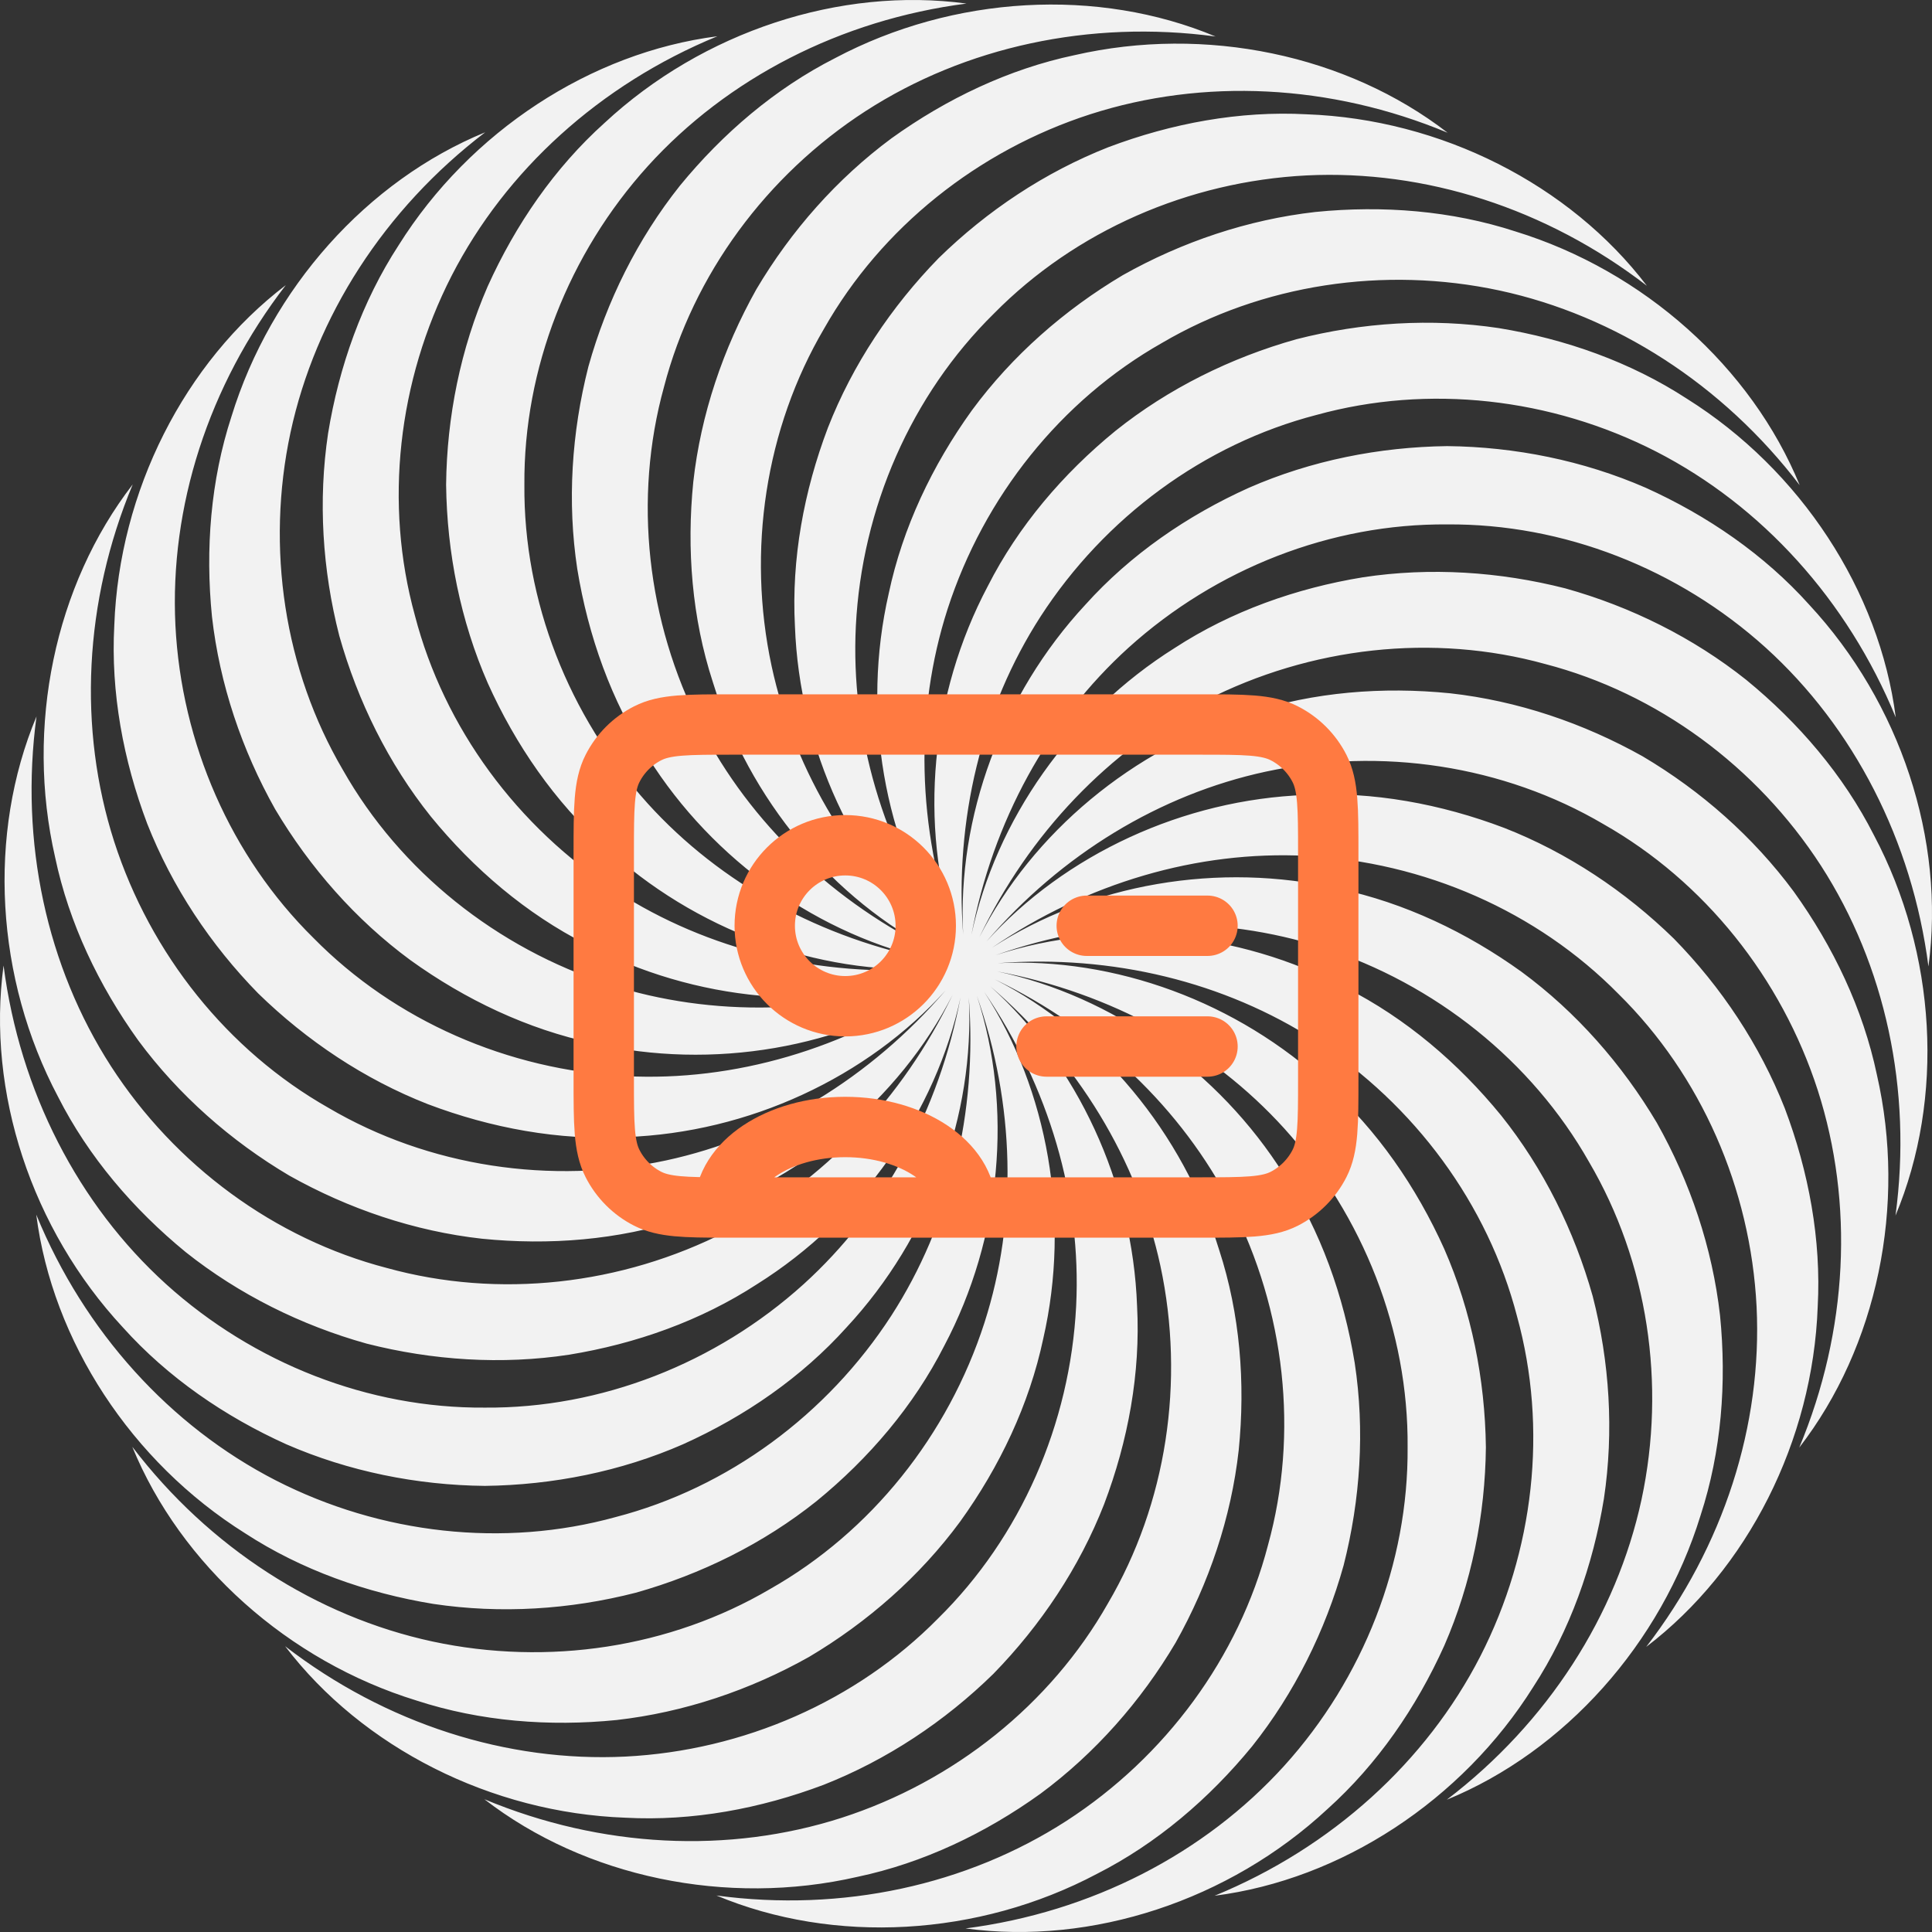
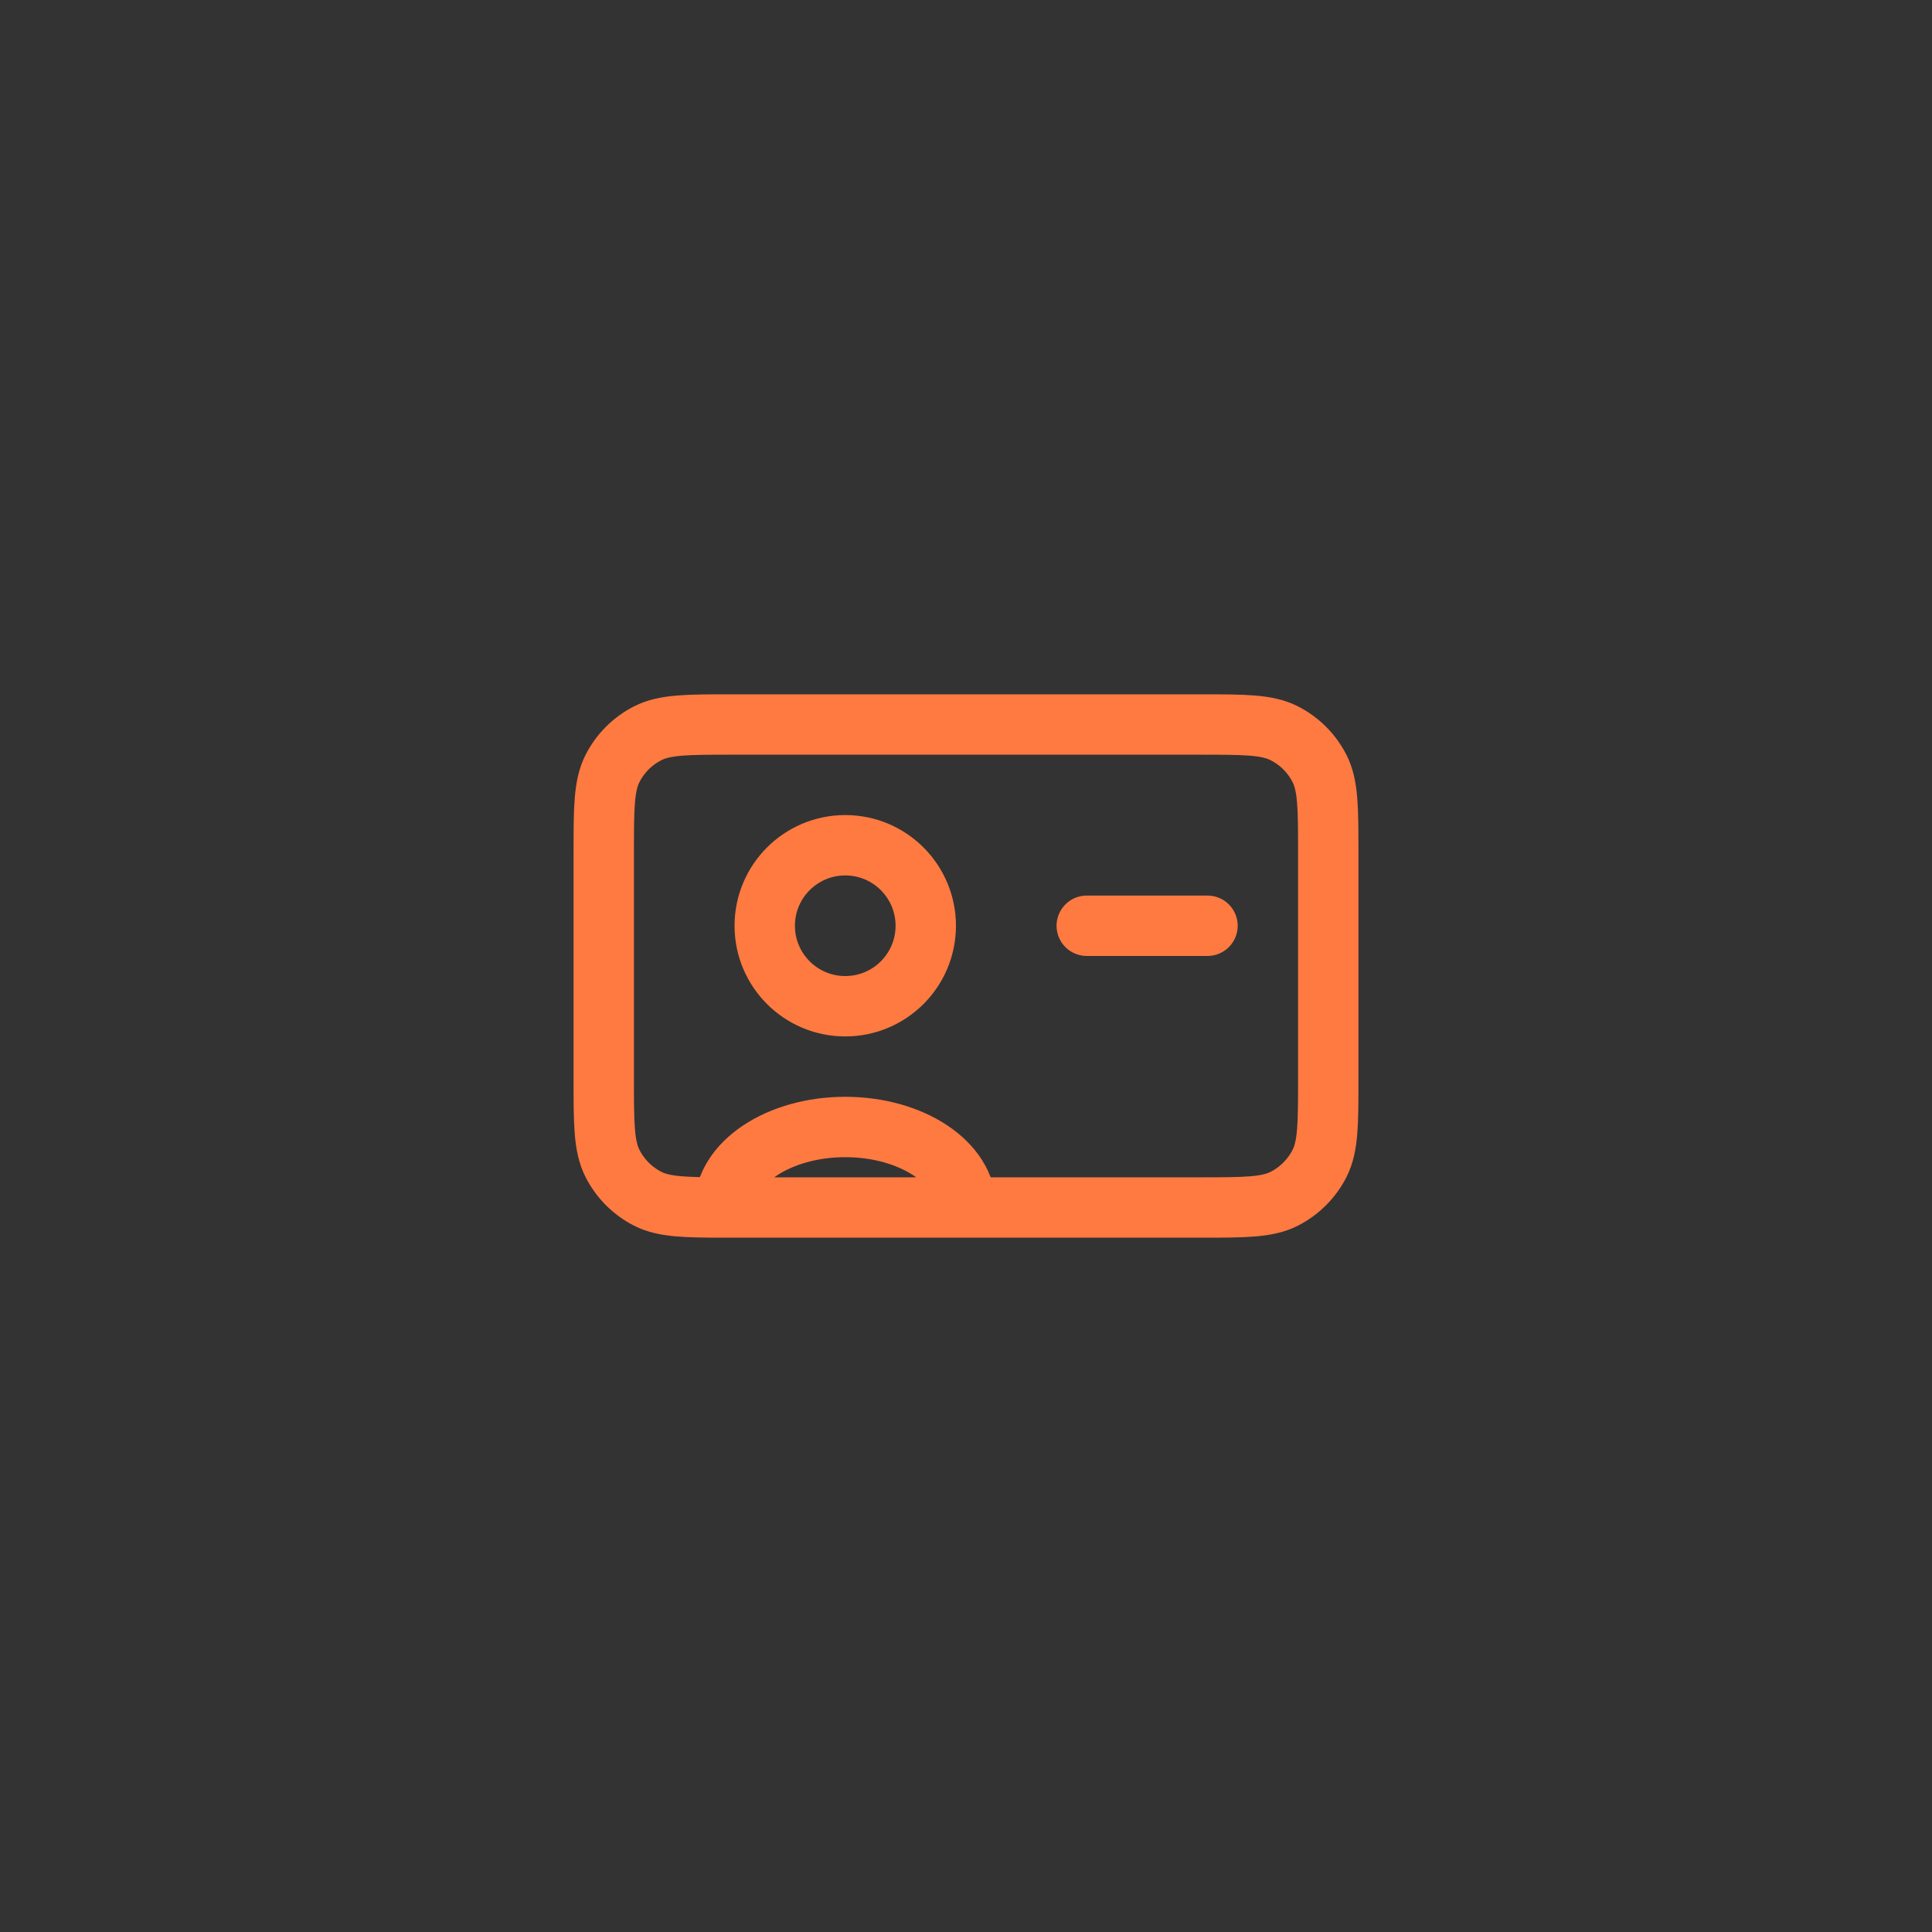
<svg xmlns="http://www.w3.org/2000/svg" width="64" height="64" viewBox="0 0 64 64" fill="none">
  <rect x="0" y="0" width="64" height="64" fill="#333333" stroke="none" />
-   <path d="M37.382 21.457C40.288 18.832 44.096 17.34 47.941 17.372C51.786 17.343 55.593 18.835 58.497 21.46C61.403 24.094 63.343 27.841 63.882 32.016C64.448 27.83 62.956 23.284 59.929 20.028C58.442 18.372 56.558 17.078 54.511 16.155C52.449 15.257 50.193 14.802 47.941 14.778C45.689 14.807 43.433 15.255 41.371 16.158C39.325 17.079 37.443 18.376 35.956 20.03C33.185 23.013 31.704 27.075 31.906 30.953C31.618 27.149 32.524 23.44 34.47 20.423C36.598 17.136 39.889 14.709 43.611 13.745C47.318 12.722 51.381 13.178 54.866 14.961C58.355 16.753 61.199 19.87 62.799 23.764C62.263 19.574 59.645 15.569 55.879 13.207C54.014 11.993 51.859 11.23 49.644 10.868C47.418 10.535 45.122 10.679 42.94 11.239C40.772 11.849 38.709 12.867 36.952 14.272C35.213 15.692 33.731 17.431 32.723 19.415C30.818 23.012 30.439 27.319 31.639 31.011C30.375 27.413 30.291 23.596 31.389 20.179C32.594 16.452 35.145 13.257 38.491 11.361C41.807 9.414 45.849 8.803 49.677 9.624C53.511 10.452 57.064 12.727 59.618 16.073C58.016 12.165 54.451 8.974 50.201 7.667C48.086 6.977 45.807 6.798 43.573 7.022C41.337 7.276 39.157 8.01 37.194 9.115C35.258 10.265 33.529 11.782 32.195 13.594C30.883 15.416 29.902 17.48 29.441 19.657C28.532 23.624 29.281 27.881 31.395 31.139C29.243 27.99 28.174 24.324 28.351 20.739C28.549 16.829 30.187 13.081 32.928 10.384C35.627 7.646 39.373 6.009 43.283 5.811C47.201 5.619 51.222 6.896 54.555 9.467C51.995 6.107 47.726 3.947 43.283 3.786C41.061 3.666 38.813 4.084 36.713 4.877C34.62 5.702 32.704 6.975 31.094 8.551C29.522 10.163 28.244 12.076 27.425 14.171C26.629 16.27 26.215 18.518 26.333 20.739C26.482 24.807 28.308 28.726 31.193 31.325C28.299 28.84 26.318 25.576 25.561 22.067C24.74 18.238 25.352 14.195 27.302 10.881C29.2 7.537 32.395 4.986 36.12 3.784C39.855 2.583 44.07 2.777 47.954 4.397C44.613 1.814 39.93 0.833 35.596 1.827C33.419 2.286 31.356 3.271 29.533 4.581C27.724 5.92 26.203 7.645 25.055 9.584C23.954 11.548 23.215 13.727 22.966 15.963C22.741 18.197 22.923 20.474 23.612 22.589C24.809 26.481 27.586 29.793 31.045 31.557C27.607 29.906 24.849 27.266 23.209 24.072C21.426 20.587 20.971 16.522 21.996 12.816C22.964 9.096 25.39 5.804 28.677 3.678C31.974 1.552 36.095 0.648 40.267 1.209C36.371 -0.422 31.593 -0.157 27.664 1.925C25.68 2.932 23.943 4.417 22.52 6.155C21.12 7.915 20.097 9.976 19.491 12.145C18.935 14.328 18.785 16.623 19.123 18.848C19.484 21.063 20.249 23.217 21.462 25.081C23.625 28.529 27.165 31.011 30.963 31.819C27.215 31.113 23.867 29.278 21.457 26.618C18.832 23.712 17.34 19.904 17.371 16.059C17.343 12.214 18.835 8.407 21.46 5.503C24.094 2.597 27.841 0.657 32.016 0.118C27.83 -0.448 23.284 1.044 20.027 4.071C18.372 5.558 17.078 7.442 16.154 9.489C15.257 11.551 14.802 13.807 14.778 16.059C14.806 18.311 15.255 20.567 16.158 22.629C17.079 24.676 18.376 26.557 20.03 28.044C23.013 30.815 27.074 32.295 30.952 32.094C27.149 32.382 23.44 31.476 20.423 29.53C17.136 27.402 14.71 24.111 13.744 20.389C12.722 16.682 13.178 12.619 14.961 9.134C16.753 5.645 19.87 2.801 23.764 1.201C19.574 1.737 15.569 4.354 13.207 8.121C11.993 9.986 11.23 12.141 10.868 14.357C10.535 16.582 10.679 18.878 11.239 21.06C11.849 23.228 12.867 25.291 14.272 27.048C15.692 28.787 17.431 30.269 19.414 31.277C23.012 33.182 27.318 33.56 31.011 32.361C27.412 33.625 23.596 33.709 20.179 32.611C16.452 31.406 13.257 28.855 11.361 25.509C9.414 22.193 8.803 18.151 9.624 14.323C10.452 10.489 12.726 6.936 16.073 4.382C12.165 5.984 8.974 9.549 7.667 13.799C6.977 15.914 6.798 18.193 7.022 20.427C7.276 22.663 8.01 24.843 9.115 26.806C10.265 28.741 11.782 30.471 13.594 31.805C15.416 33.117 17.48 34.098 19.656 34.559C23.625 35.468 27.882 34.719 31.139 32.605C27.99 34.757 24.324 35.827 20.739 35.649C16.829 35.45 13.081 33.813 10.384 31.072C7.646 28.373 6.009 24.627 5.811 20.717C5.618 16.799 6.896 12.778 9.467 9.446C6.107 12.005 3.947 16.274 3.786 20.717C3.666 22.939 4.084 25.187 4.877 27.287C5.702 29.38 6.975 31.296 8.551 32.906C10.163 34.478 12.076 35.756 14.171 36.576C16.27 37.371 18.518 37.785 20.739 37.667C24.807 37.518 28.726 35.692 31.325 32.807C28.839 35.701 25.576 37.682 22.067 38.44C18.238 39.26 14.195 38.648 10.88 36.698C7.537 34.8 4.986 31.605 3.783 27.88C2.583 24.145 2.777 19.93 4.397 16.046C1.814 19.387 0.833 24.07 1.827 28.404C2.286 30.581 3.271 32.644 4.581 34.467C5.92 36.276 7.645 37.797 9.584 38.944C11.548 40.046 13.726 40.785 15.963 41.034C18.197 41.259 20.475 41.077 22.589 40.388C26.48 39.191 29.793 36.414 31.556 32.955C29.905 36.393 27.265 39.151 24.072 40.791C20.587 42.574 16.522 43.029 12.816 42.004C9.095 41.036 5.804 38.61 3.678 35.323C1.552 32.026 0.648 27.906 1.209 23.733C-0.421 27.629 -0.157 32.407 1.925 36.336C2.932 38.32 4.417 40.057 6.154 41.48C7.915 42.88 9.976 43.903 12.145 44.509C14.327 45.065 16.623 45.215 18.848 44.877C21.063 44.516 23.217 43.751 25.081 42.538C28.529 40.375 31.011 36.835 31.819 33.037C31.114 36.785 29.278 40.133 26.618 42.543C23.712 45.168 19.904 46.66 16.059 46.629C12.214 46.657 8.408 45.165 5.503 42.54C2.596 39.906 0.657 36.159 0.118 31.984C-0.448 36.17 1.044 40.716 4.071 43.972C5.558 45.628 7.442 46.922 9.489 47.846C11.551 48.743 13.807 49.198 16.059 49.222C18.311 49.194 20.567 48.745 22.629 47.842C24.675 46.921 26.557 45.624 28.044 43.97C30.816 40.987 32.295 36.926 32.093 33.048C32.382 36.851 31.475 40.56 29.53 43.577C27.402 46.864 24.111 49.291 20.389 50.256C16.682 51.279 12.619 50.822 9.134 49.039C5.645 47.247 2.801 44.13 1.201 40.236C1.737 44.426 4.354 48.431 8.121 50.793C9.986 52.007 12.141 52.77 14.357 53.132C16.582 53.465 18.878 53.321 21.06 52.761C23.227 52.151 25.291 51.133 27.048 49.728C28.787 48.308 30.269 46.569 31.277 44.586C33.182 40.988 33.56 36.681 32.361 32.988C33.625 36.587 33.709 40.404 32.61 43.821C31.406 47.548 28.855 50.743 25.509 52.639C22.193 54.586 18.151 55.197 14.323 54.376C10.489 53.548 6.936 51.274 4.382 47.927C5.984 51.835 9.549 55.026 13.799 56.333C15.914 57.023 18.193 57.202 20.427 56.978C22.663 56.724 24.843 55.99 26.805 54.885C28.741 53.735 30.471 52.218 31.805 50.406C33.117 48.584 34.098 46.52 34.559 44.344C35.468 40.376 34.719 36.118 32.605 32.861C34.757 36.01 35.826 39.676 35.649 43.261C35.451 47.171 33.813 50.919 31.072 53.616C28.373 56.354 24.627 57.991 20.717 58.189C16.799 58.382 12.778 57.104 9.445 54.533C12.005 57.893 16.274 60.053 20.717 60.214C22.939 60.334 25.186 59.916 27.287 59.123C29.38 58.298 31.296 57.025 32.906 55.449C34.478 53.837 35.756 51.924 36.575 49.829C37.371 47.73 37.785 45.482 37.667 43.261C37.518 39.193 35.692 35.275 32.808 32.676C35.701 35.161 37.682 38.424 38.44 41.933C39.26 45.762 38.648 49.805 36.698 53.12C34.8 56.463 31.605 59.014 27.88 60.217C24.145 61.417 19.93 61.223 16.046 59.602C19.387 62.186 24.07 63.167 28.404 62.173C30.581 61.714 32.644 60.729 34.467 59.419C36.276 58.08 37.797 56.355 38.944 54.416C40.046 52.452 40.785 50.274 41.034 48.037C41.259 45.803 41.077 43.525 40.388 41.411C39.191 37.519 36.414 34.207 32.955 32.443C36.393 34.095 39.151 36.734 40.791 39.928C42.574 43.413 43.029 47.478 42.004 51.184C41.036 54.905 38.61 58.196 35.323 60.322C32.026 62.448 27.905 63.352 23.733 62.791C27.629 64.421 32.407 64.157 36.336 62.075C38.32 61.068 40.057 59.583 41.48 57.846C42.88 56.085 43.903 54.024 44.509 51.855C45.065 49.673 45.215 47.377 44.877 45.152C44.516 42.937 43.751 40.783 42.538 38.919C40.375 35.471 36.834 32.989 33.036 32.181C36.785 32.886 40.133 34.722 42.543 37.382C45.168 40.288 46.66 44.096 46.629 47.941C46.657 51.786 45.165 55.593 42.54 58.497C39.906 61.404 36.159 63.343 31.984 63.882C36.17 64.448 40.716 62.956 43.972 59.929C45.628 58.442 46.922 56.558 47.845 54.511C48.743 52.449 49.198 50.193 49.222 47.941C49.193 45.689 48.745 43.433 47.842 41.371C46.921 39.325 45.624 37.443 43.97 35.956C40.987 33.184 36.925 31.704 33.048 31.907C36.851 31.618 40.56 32.525 43.577 34.47C46.864 36.598 49.291 39.889 50.255 43.611C51.278 47.318 50.822 51.381 49.038 54.866C47.247 58.355 44.13 61.199 40.236 62.799C44.426 62.263 48.431 59.645 50.793 55.879C52.007 54.014 52.77 51.859 53.132 49.644C53.465 47.418 53.321 45.122 52.761 42.94C52.151 40.773 51.133 38.709 49.728 36.952C48.308 35.213 46.569 33.731 44.585 32.723C40.987 30.818 36.681 30.439 32.988 31.639C36.587 30.375 40.404 30.291 43.821 31.39C47.548 32.594 50.743 35.145 52.639 38.491C54.586 41.807 55.197 45.849 54.377 49.677C53.548 53.511 51.273 57.064 47.927 59.618C51.835 58.016 55.026 54.451 56.333 50.201C57.023 48.086 57.202 45.807 56.978 43.573C56.724 41.337 55.99 39.157 54.885 37.194C53.735 35.258 52.218 33.529 50.406 32.195C48.584 30.883 46.52 29.902 44.343 29.441C40.376 28.532 36.119 29.281 32.861 31.395C36.01 29.244 39.676 28.174 43.261 28.351C47.171 28.549 50.919 30.187 53.616 32.928C56.354 35.627 57.991 39.373 58.189 43.283C58.381 47.201 57.104 51.222 54.533 54.555C57.893 51.995 60.053 47.726 60.214 43.283C60.334 41.061 59.916 38.814 59.123 36.713C58.298 34.62 57.025 32.704 55.449 31.094C53.837 29.521 51.924 28.244 49.829 27.425C47.73 26.629 45.482 26.215 43.261 26.334C39.193 26.482 35.275 28.308 32.675 31.192C35.161 28.299 38.424 26.317 41.933 25.561C45.762 24.74 49.805 25.352 53.119 27.302C56.463 29.2 59.014 32.395 60.217 36.12C61.417 39.855 61.223 44.07 59.602 47.954C62.186 44.613 63.167 39.93 62.173 35.596C61.714 33.419 60.729 31.356 59.419 29.533C58.08 27.724 56.355 26.203 54.416 25.055C52.452 23.954 50.273 23.215 48.037 22.966C45.803 22.741 43.525 22.923 41.411 23.612C37.519 24.809 34.206 27.586 32.443 31.046C34.094 27.608 36.734 24.849 39.928 23.209C43.413 21.426 47.478 20.971 51.184 21.996C54.904 22.964 58.196 25.39 60.322 28.677C62.448 31.974 63.352 36.095 62.791 40.267C64.421 36.371 64.157 31.593 62.075 27.664C61.069 25.68 59.583 23.942 57.845 22.52C56.085 21.12 54.024 20.097 51.855 19.491C49.672 18.935 47.377 18.785 45.152 19.123C42.937 19.484 40.783 20.249 38.919 21.462C35.471 23.625 32.989 27.165 32.181 30.963C32.886 27.215 34.722 23.867 37.382 21.457Z" fill="#F2F2F2" />
-   <path d="M24 40C24.085 40 24.172 40 24.262 40H32M24 40C22.682 39.999 21.991 39.982 21.456 39.71C20.954 39.454 20.546 39.045 20.291 38.543C20 37.973 20 37.227 20 35.734V28.267C20 26.773 20 26.026 20.291 25.456C20.546 24.954 20.954 24.546 21.456 24.291C22.026 24 22.773 24 24.267 24H39.734C41.227 24 41.973 24 42.543 24.291C43.045 24.546 43.454 24.954 43.71 25.456C44 26.026 44 26.772 44 28.262V35.737C44 37.228 44 37.973 43.71 38.543C43.454 39.045 43.045 39.454 42.543 39.71C41.973 40 41.228 40 39.737 40H32M24 40C24 38.527 25.791 37.333 28 37.333C30.209 37.333 32 38.527 32 40M24 40V40ZM40 34.667H34.667M40 30.667H36M28 33.333C26.527 33.333 25.333 32.139 25.333 30.667C25.333 29.194 26.527 28 28 28C29.473 28 30.667 29.194 30.667 30.667C30.667 32.139 29.473 33.333 28 33.333Z" stroke="#FF7A41" stroke-width="2" stroke-linecap="round" stroke-linejoin="round" />
+   <path d="M24 40C24.085 40 24.172 40 24.262 40H32M24 40C22.682 39.999 21.991 39.982 21.456 39.71C20.954 39.454 20.546 39.045 20.291 38.543C20 37.973 20 37.227 20 35.734V28.267C20 26.773 20 26.026 20.291 25.456C20.546 24.954 20.954 24.546 21.456 24.291C22.026 24 22.773 24 24.267 24H39.734C41.227 24 41.973 24 42.543 24.291C43.045 24.546 43.454 24.954 43.71 25.456C44 26.026 44 26.772 44 28.262V35.737C44 37.228 44 37.973 43.71 38.543C43.454 39.045 43.045 39.454 42.543 39.71C41.973 40 41.228 40 39.737 40H32M24 40C24 38.527 25.791 37.333 28 37.333C30.209 37.333 32 38.527 32 40M24 40V40ZH34.667M40 30.667H36M28 33.333C26.527 33.333 25.333 32.139 25.333 30.667C25.333 29.194 26.527 28 28 28C29.473 28 30.667 29.194 30.667 30.667C30.667 32.139 29.473 33.333 28 33.333Z" stroke="#FF7A41" stroke-width="2" stroke-linecap="round" stroke-linejoin="round" />
</svg>